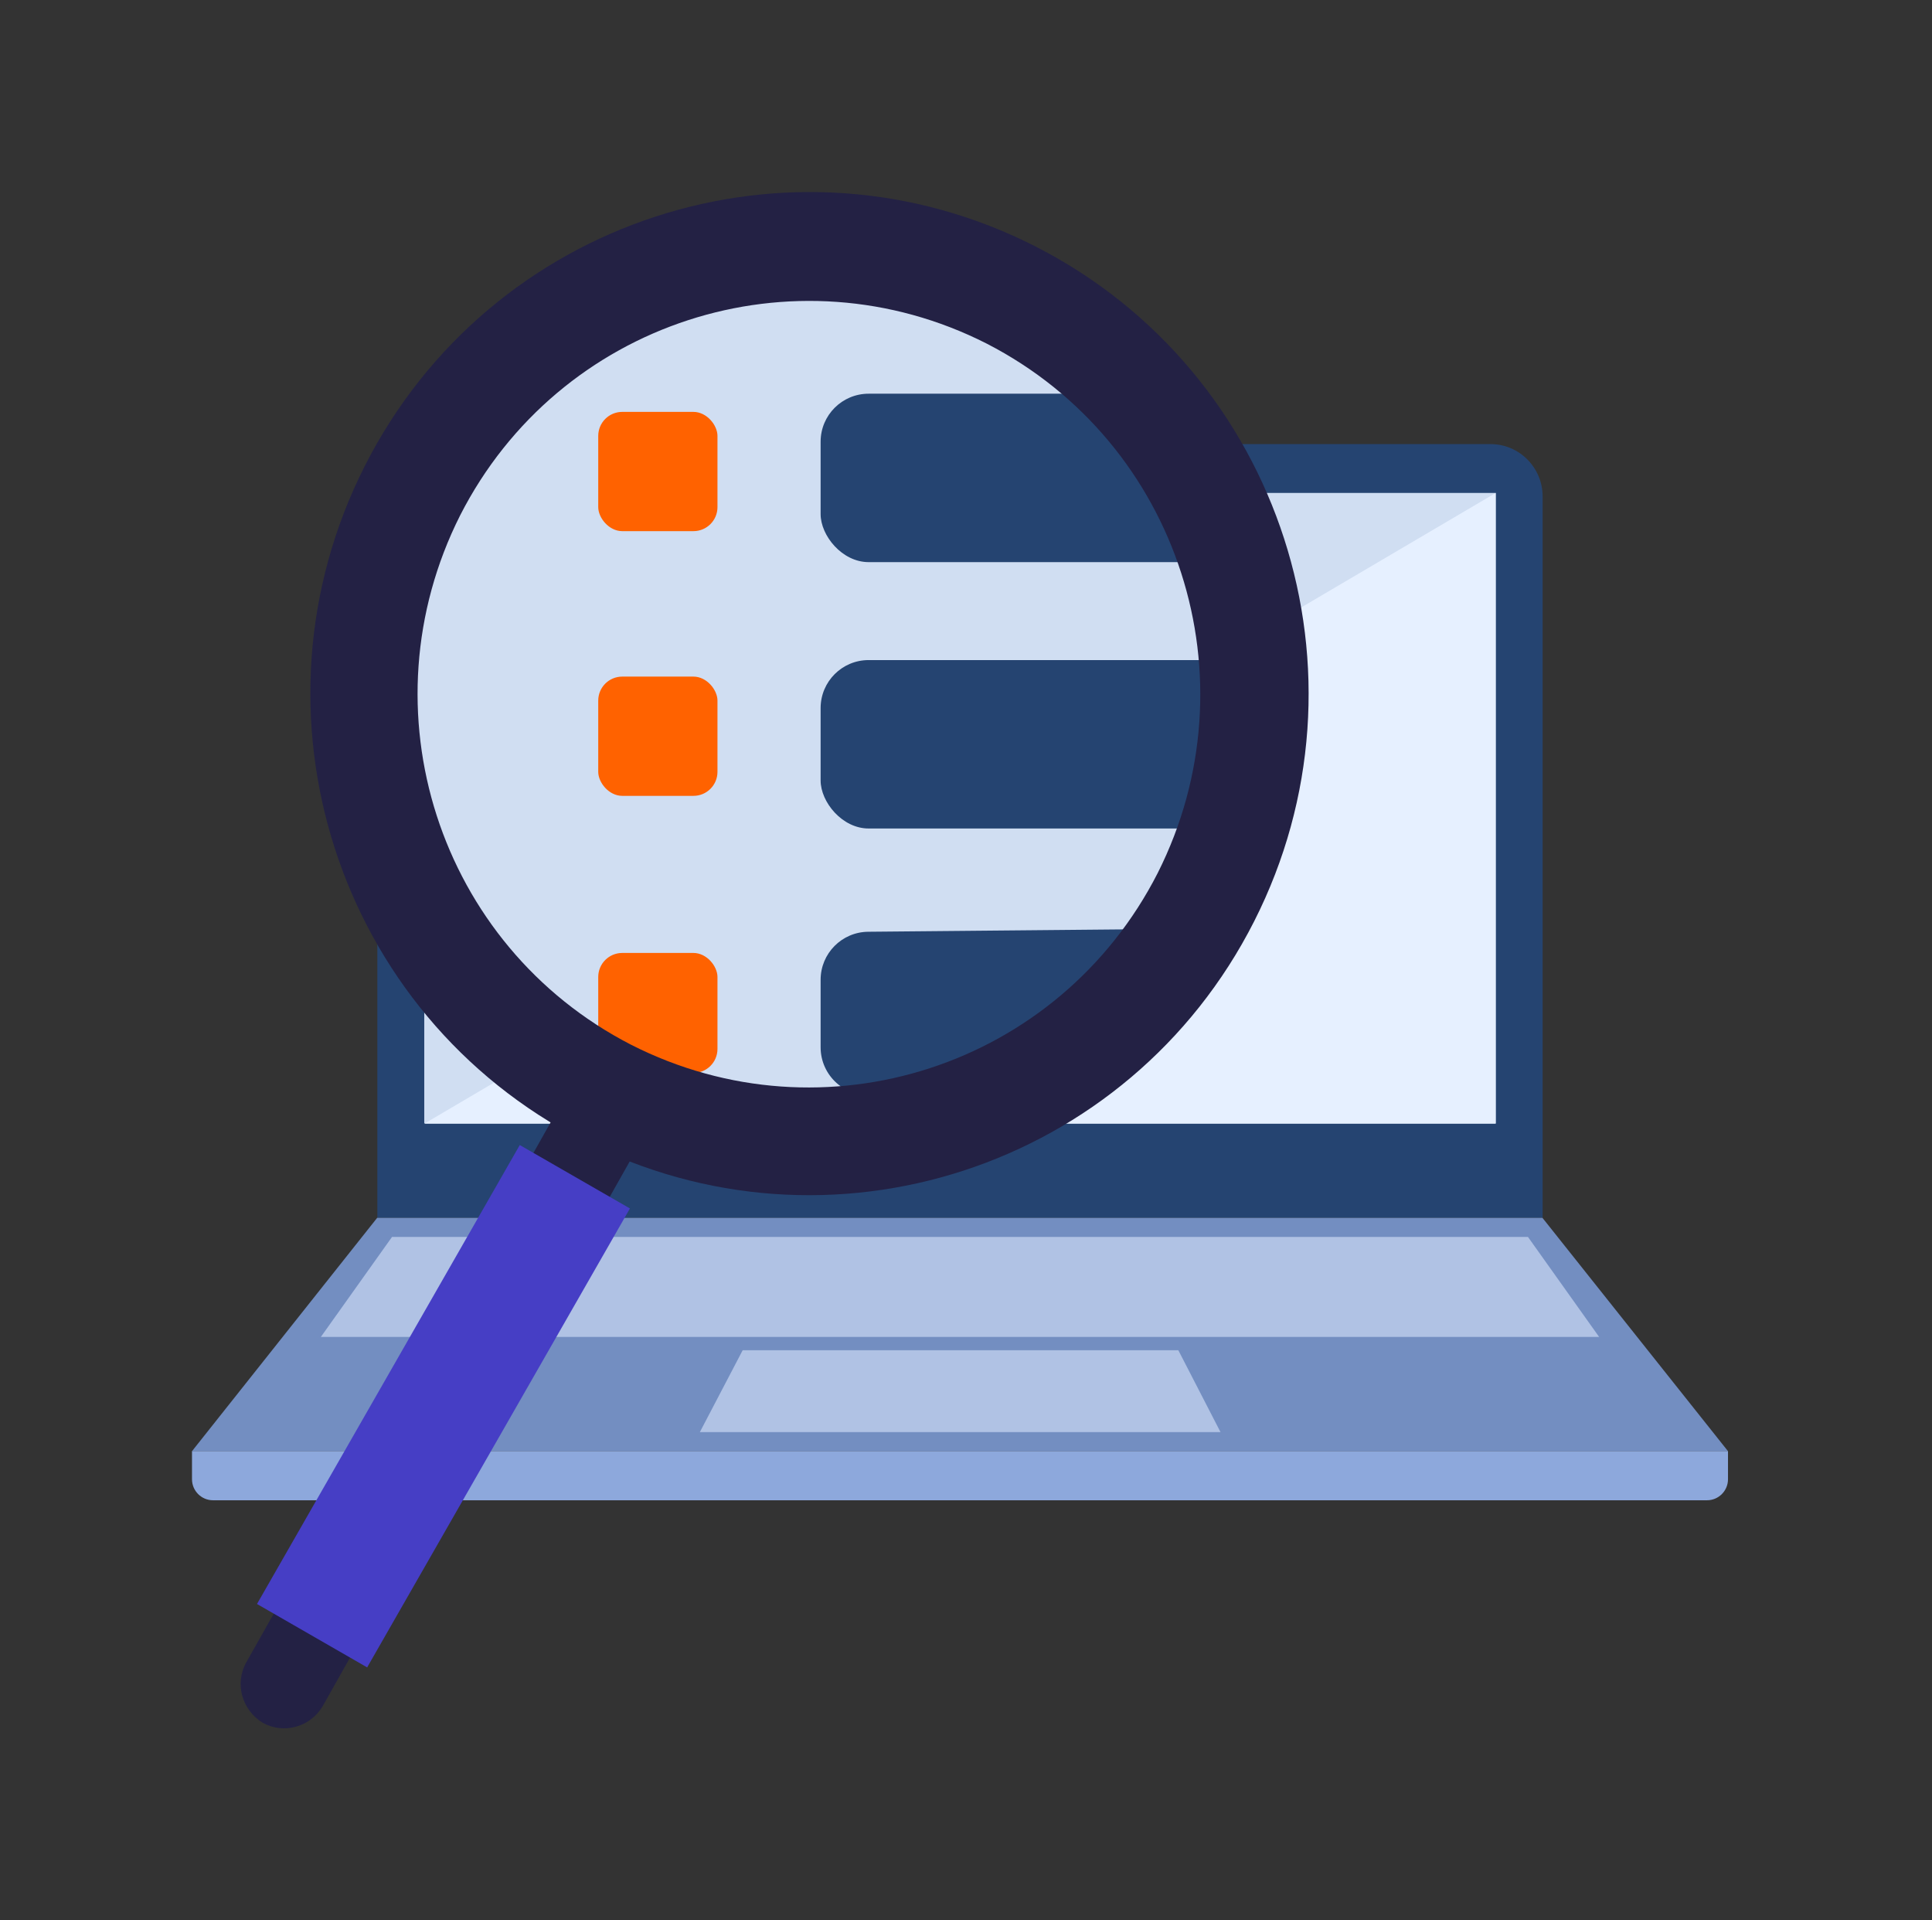
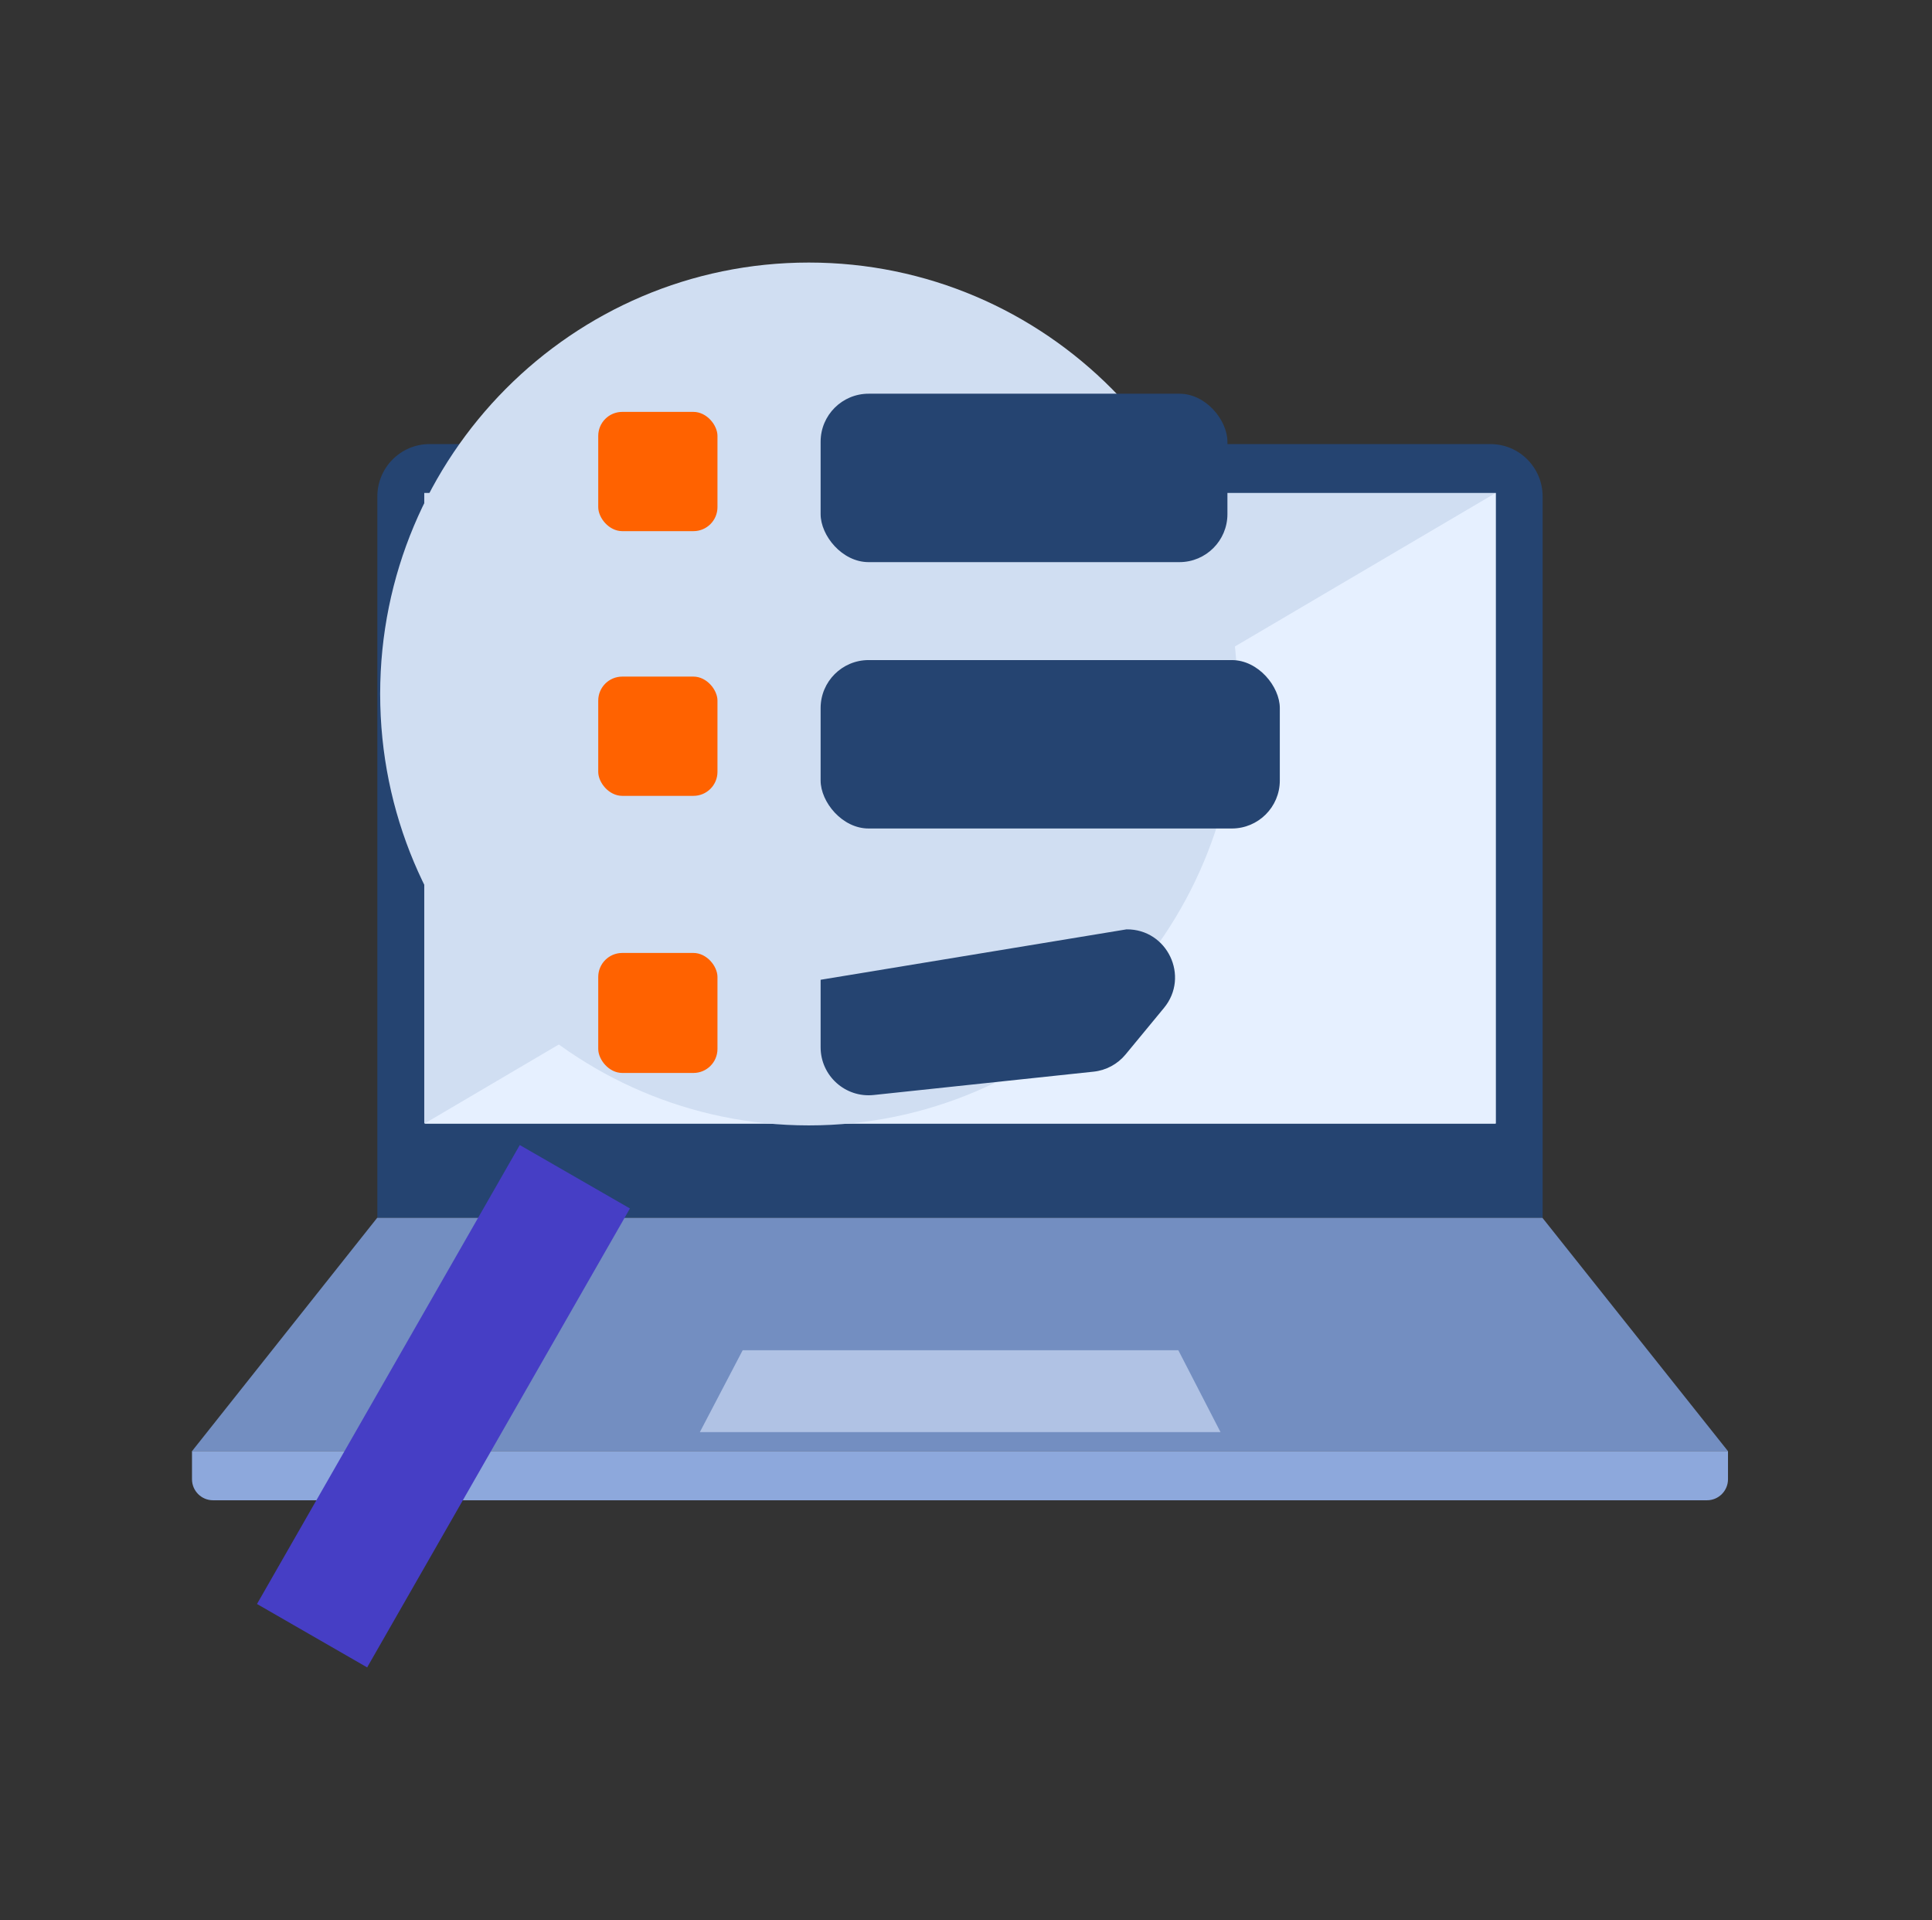
<svg xmlns="http://www.w3.org/2000/svg" width="161" height="160" viewBox="0 0 161 160" fill="none">
  <rect x="0" y="0" width="161" height="160" fill="#333333" stroke="none" />
  <path fill-rule="evenodd" clip-rule="evenodd" d="M128.553 101.467H31.445V41.368C31.445 38.955 33.393 37 35.795 37H124.204C126.606 37 128.553 38.955 128.553 41.368V101.467Z" fill="#254471" />
  <path fill-rule="evenodd" clip-rule="evenodd" d="M144 120.908H16L31.43 101.469H128.538L144 120.908Z" fill="#738EC1" />
  <path fill-rule="evenodd" clip-rule="evenodd" d="M35.355 93.586H124.643V41.07H35.355V93.586Z" fill="#D0DEF2" />
-   <path fill-rule="evenodd" clip-rule="evenodd" d="M26.738 111.39L32.668 103.059H127.331L133.261 111.39H26.738Z" fill="#B0C2E4" />
  <path fill-rule="evenodd" clip-rule="evenodd" d="M58.322 119.319L61.889 112.5H98.195L101.709 119.319H58.322Z" fill="#B0C2E4" />
  <path fill-rule="evenodd" clip-rule="evenodd" d="M142.249 124.999H17.751C16.784 124.999 16 124.213 16 123.245V120.906H144V123.245C144 124.213 143.216 124.999 142.249 124.999Z" fill="#8DA8DC" />
  <path fill-rule="evenodd" clip-rule="evenodd" d="M124.643 41.07V93.624H35.355L124.643 41.07Z" fill="#E6F0FF" />
  <path d="M103.125 57.821C103.125 77.673 87.131 93.766 67.402 93.766C47.673 93.766 31.68 77.673 31.68 57.821C31.68 37.968 47.673 21.875 67.402 21.875C87.131 21.875 103.125 37.968 103.125 57.821Z" fill="#D0DEF2" />
-   <path d="M68.385 81.632C68.385 79.438 70.153 77.653 72.347 77.632L93.876 77.432C97.275 77.4 99.162 81.355 96.998 83.978L93.797 87.856C93.13 88.664 92.174 89.178 91.134 89.288L72.807 91.233C70.444 91.483 68.385 89.631 68.385 87.255V81.632Z" fill="#254471" />
+   <path d="M68.385 81.632L93.876 77.432C97.275 77.4 99.162 81.355 96.998 83.978L93.797 87.856C93.13 88.664 92.174 89.178 91.134 89.288L72.807 91.233C70.444 91.483 68.385 89.631 68.385 87.255V81.632Z" fill="#254471" />
  <rect x="49.853" y="79.398" width="9.936" height="9.998" rx="2" fill="#FF6200" />
  <rect x="68.385" y="54.996" width="38.266" height="14.032" rx="4" fill="#254471" />
  <rect x="68.385" y="32.803" width="33.9" height="14.032" rx="4" fill="#254471" />
  <rect x="49.853" y="34.318" width="9.936" height="9.936" rx="2" fill="#FF6200" />
  <rect x="49.853" y="56.373" width="9.936" height="9.936" rx="2" fill="#FF6200" />
-   <path d="M21.895 143.538C20.173 142.481 19.504 140.271 20.556 138.446L48.287 89.256L54.598 93.003L26.867 142.193C25.815 143.922 23.616 144.498 21.895 143.538Z" fill="#232144" />
-   <path d="M86.344 20.562C65.88 10.09 40.827 18.256 30.404 38.816C19.981 59.376 28.109 84.547 48.572 95.019C69.036 105.492 94.089 97.325 104.512 76.765C114.935 56.206 106.807 31.034 86.344 20.562ZM52.589 87.045C36.524 78.783 30.213 59.088 38.341 42.947C46.564 26.807 66.167 20.466 82.232 28.632C98.297 36.895 104.608 56.59 96.48 72.73C88.256 88.871 68.653 95.212 52.589 87.045Z" fill="#232144" />
  <path d="M52.494 100.686L43.314 95.402L21.416 133.64L30.596 138.924L52.494 100.686Z" fill="#463EC5" />
</svg>